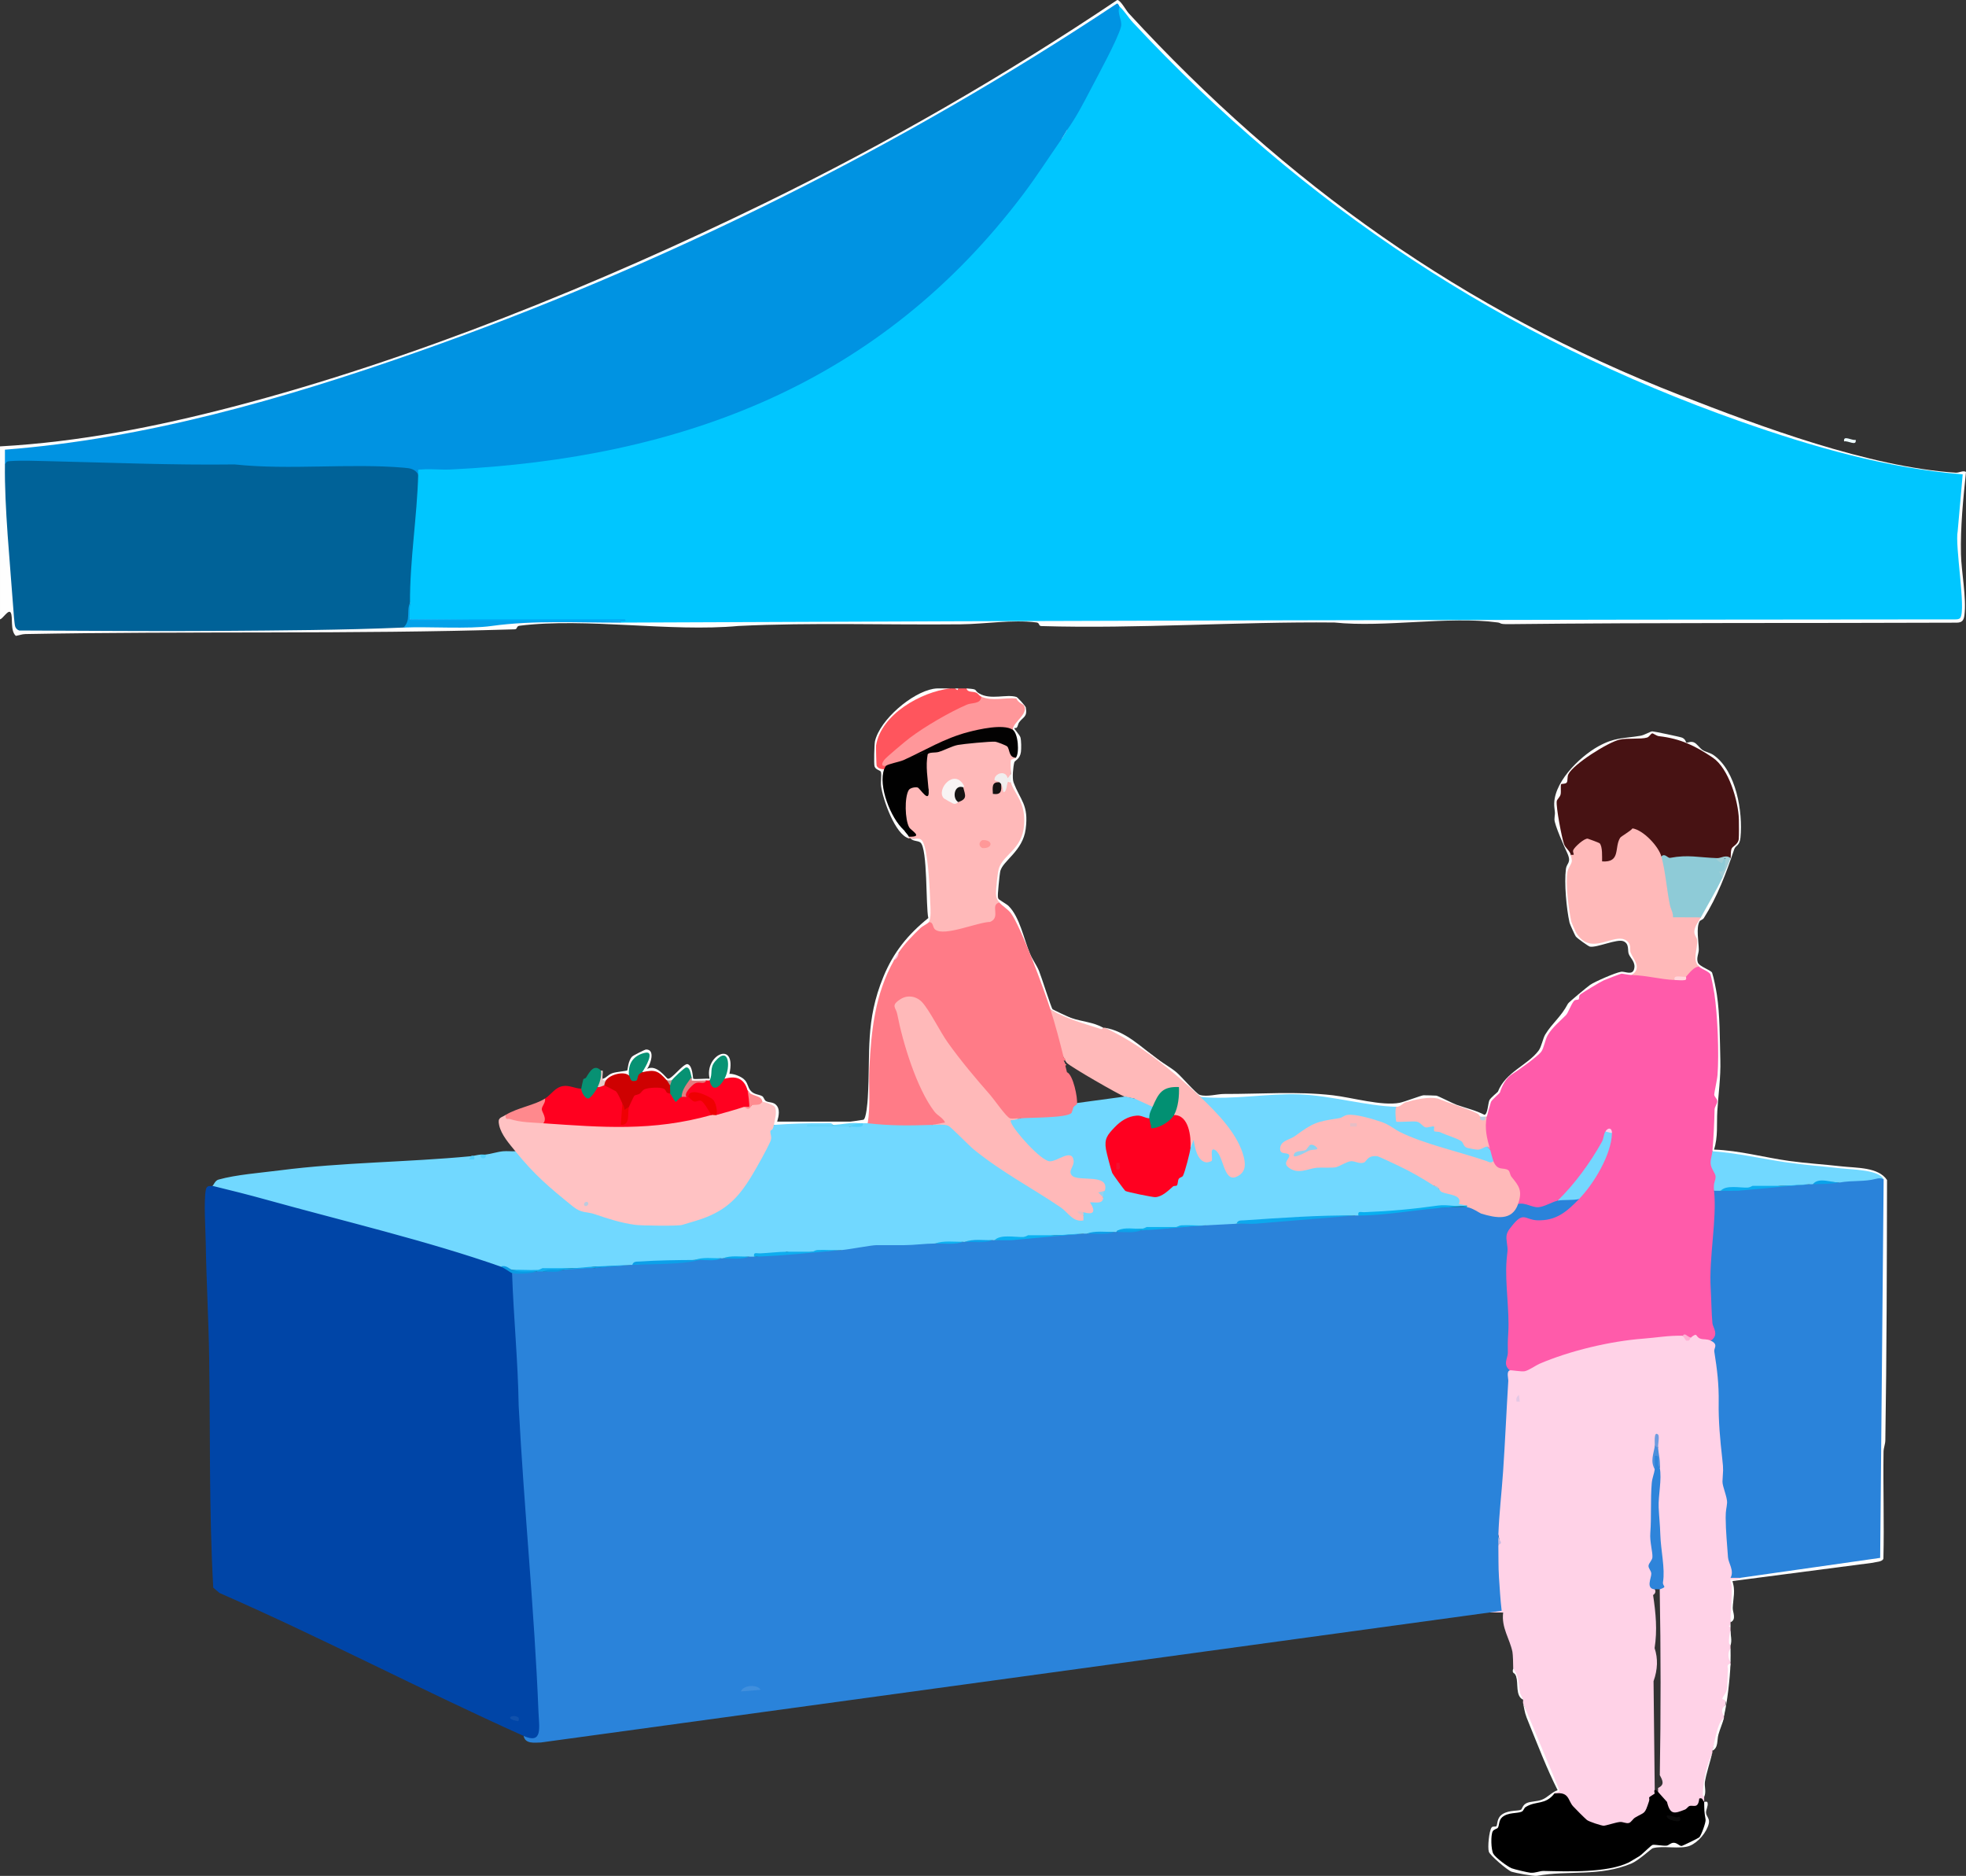
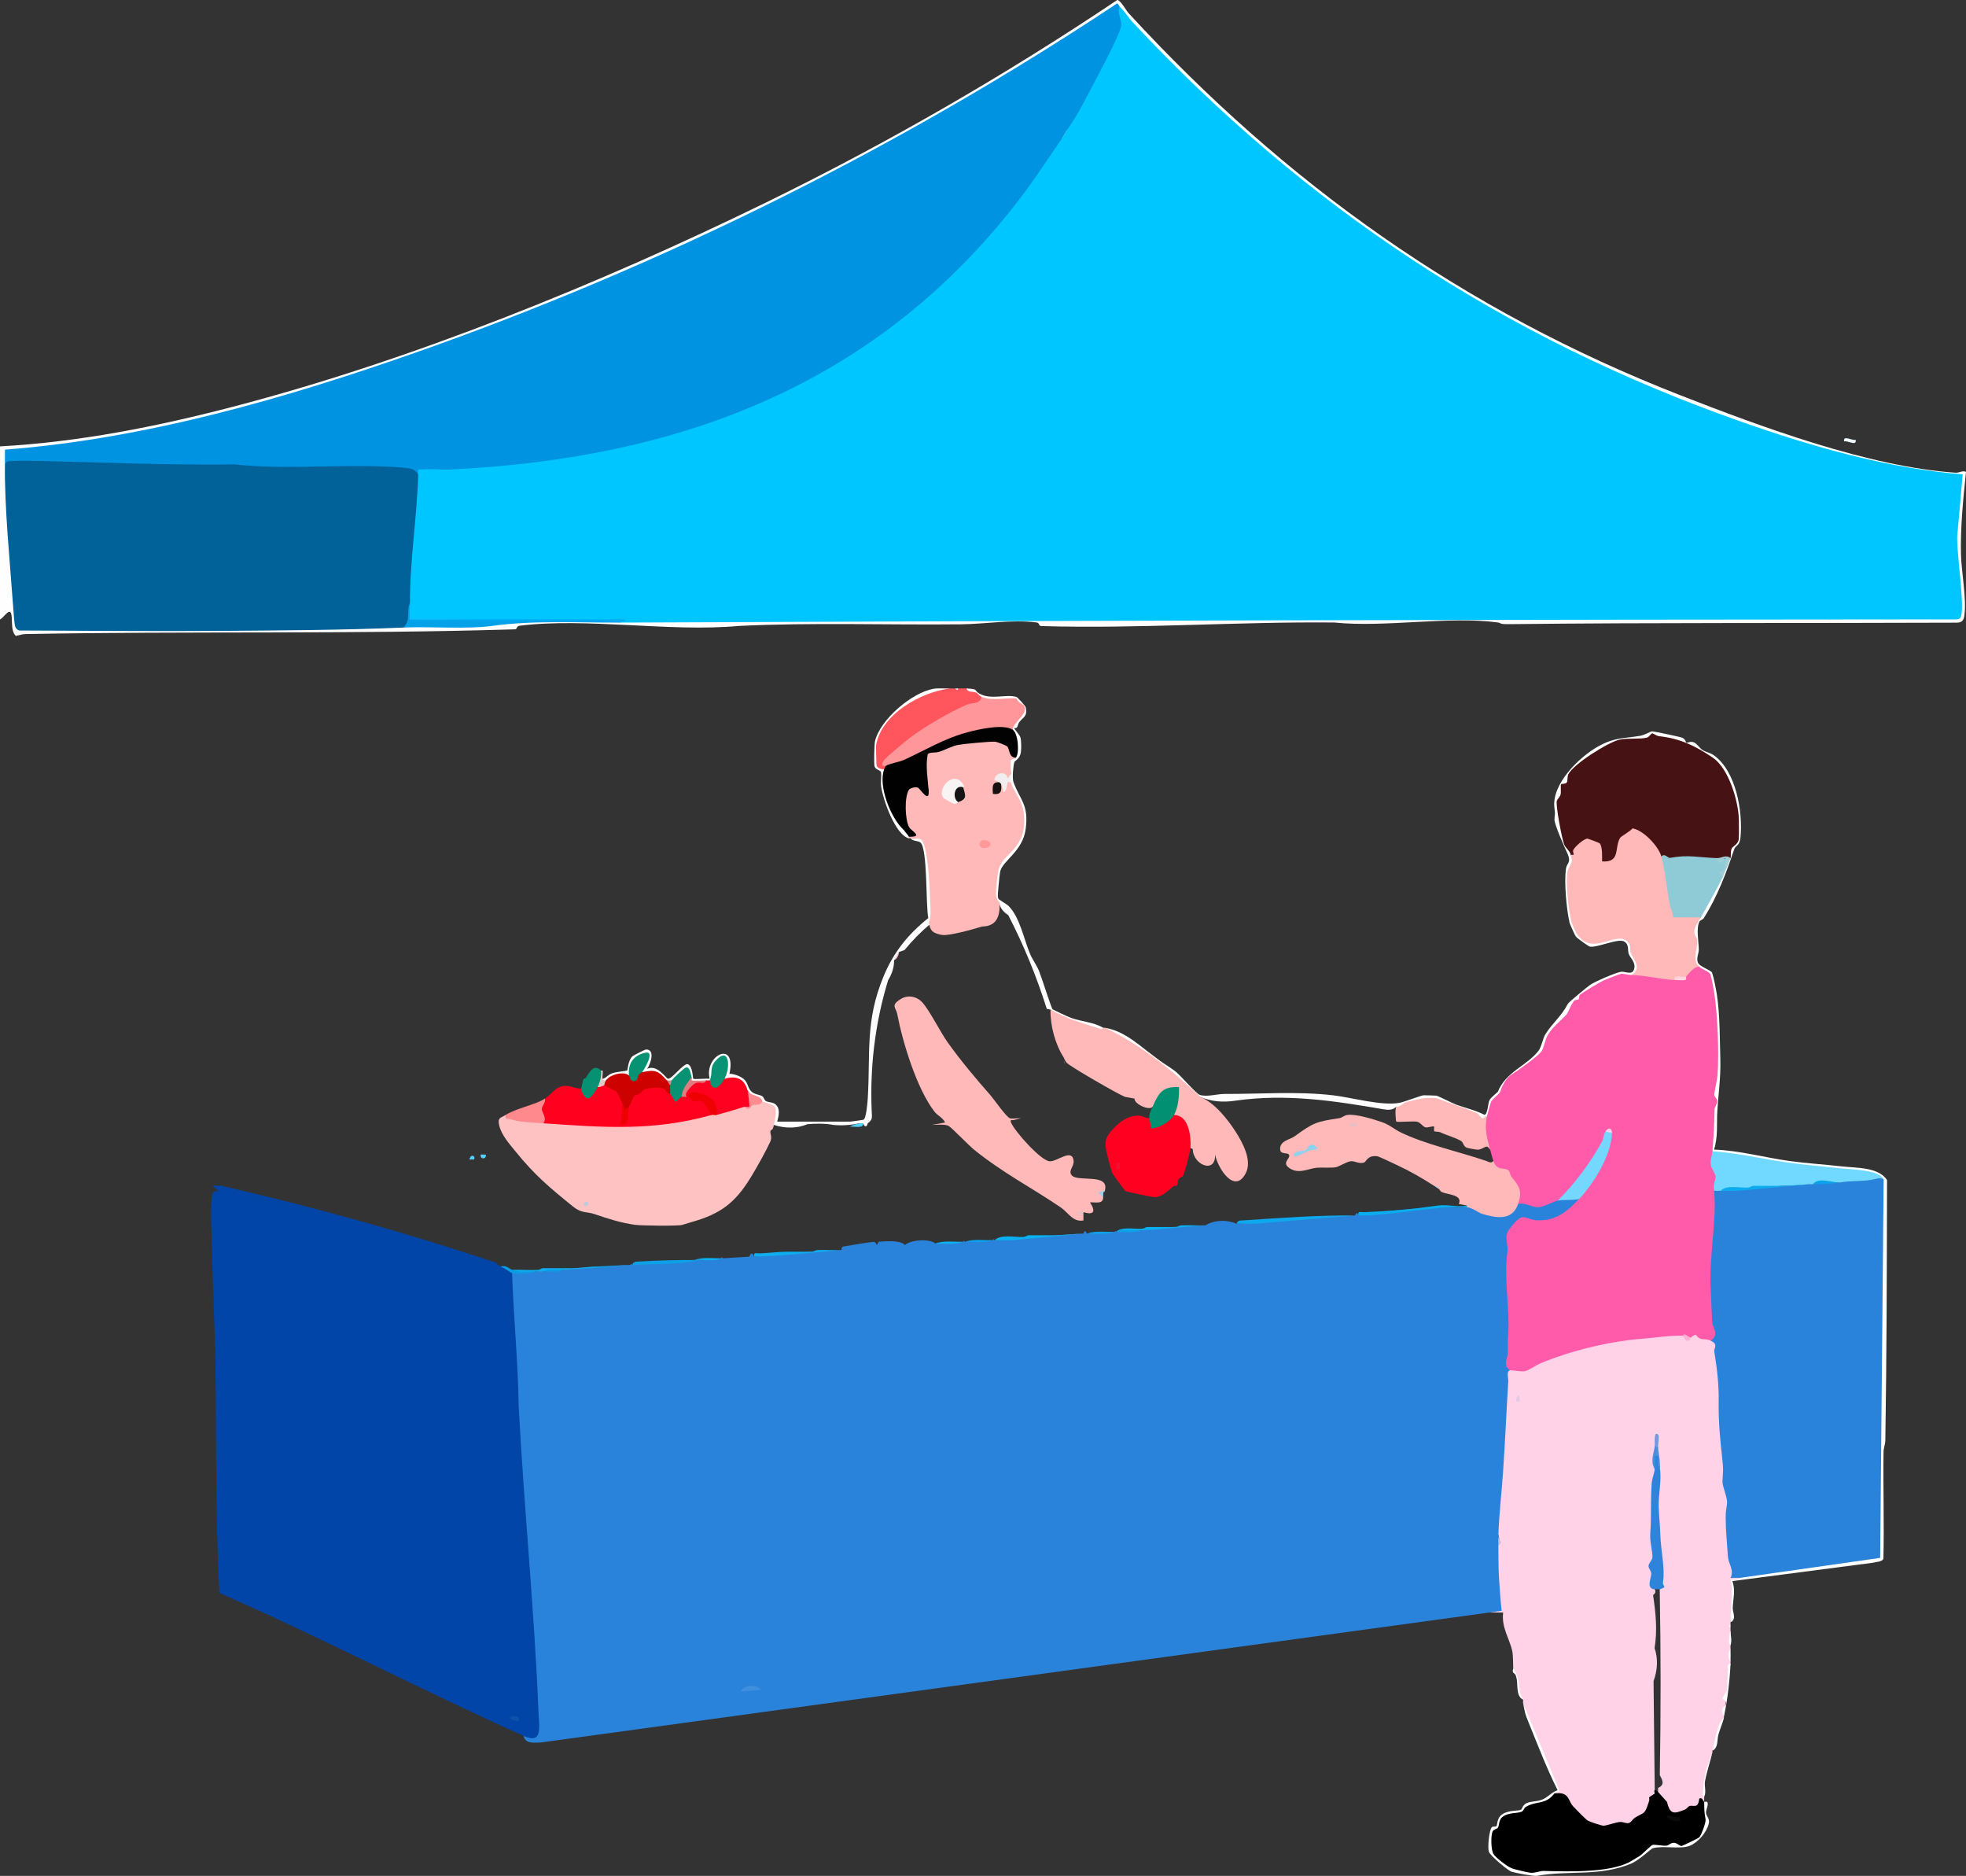
<svg xmlns="http://www.w3.org/2000/svg" id="_レイヤー_2" data-name="レイヤー 2" viewBox="0 0 2388.03 2278.07">
  <rect x="0" y="0" width="2388.03" height="2278.07" fill="#333333" stroke="none" />
  <defs>
    <style>
      .cls-1 {
        fill: #e5bfc5;
      }

      .cls-2 {
        fill: #0cacef;
      }

      .cls-3 {
        fill: #161212;
      }

      .cls-4 {
        fill: #ef0002;
      }

      .cls-5 {
        fill: #030202;
      }

      .cls-6 {
        fill: #e5c8e5;
      }

      .cls-7 {
        fill: #ff0120;
      }

      .cls-8 {
        fill: #010101;
      }

      .cls-9 {
        fill: #089374;
      }

      .cls-10 {
        fill: #b9cfe1;
      }

      .cls-11 {
        fill: #ff979a;
      }

      .cls-12 {
        fill: #e6bec5;
      }

      .cls-13 {
        fill: #079173;
      }

      .cls-14 {
        fill: #0aa2ea;
      }

      .cls-15 {
        fill: #0a9be4;
      }

      .cls-16 {
        fill: #029072;
      }

      .cls-17 {
        fill: #0da8ed;
      }

      .cls-18 {
        fill: #2e84da;
      }

      .cls-19 {
        fill: #0aaff0;
      }

      .cls-20 {
        fill: #56d0fb;
      }

      .cls-21 {
        fill: #f41030;
      }

      .cls-22 {
        fill: #0ea0e9;
      }

      .cls-23 {
        fill: #ff9898;
      }

      .cls-24 {
        fill: #73d7fe;
      }

      .cls-25 {
        fill: #471213;
      }

      .cls-26 {
        fill: #52cefb;
      }

      .cls-27 {
        fill: #aecbe1;
      }

      .cls-28 {
        fill: #ff555d;
      }

      .cls-29 {
        fill: #006298;
      }

      .cls-30 {
        fill: #0045a7;
      }

      .cls-31 {
        fill: #05a2ea;
      }

      .cls-32 {
        fill: #00a9f1;
      }

      .cls-33 {
        fill: #f0eeee;
      }

      .cls-34 {
        fill: #ffb1d4;
      }

      .cls-35 {
        fill: #ffd2e7;
      }

      .cls-36 {
        fill: #fad0ee;
      }

      .cls-37 {
        fill: #e37c7f;
      }

      .cls-38 {
        fill: #0eadef;
      }

      .cls-39 {
        fill: #ffb9b9;
      }

      .cls-40 {
        fill: #089274;
      }

      .cls-41 {
        fill: #2a83da;
      }

      .cls-42 {
        fill: #a1ced6;
      }

      .cls-43 {
        fill: #e6cac8;
      }

      .cls-44 {
        fill: #ff898d;
      }

      .cls-45 {
        fill: #408fdd;
      }

      .cls-46 {
        fill: #ff5baa;
      }

      .cls-47 {
        fill: #0b0b0b;
      }

      .cls-48 {
        fill: #0db0f1;
      }

      .cls-49 {
        fill: #f8f4f4;
      }

      .cls-50 {
        fill: #08aff0;
      }

      .cls-51 {
        fill: #ff7b87;
      }

      .cls-52 {
        fill: #ff001f;
      }

      .cls-53 {
        fill: #97d0ec;
      }

      .cls-54 {
        fill: #bccbde;
      }

      .cls-55 {
        fill: #ffc2c3;
      }

      .cls-56 {
        fill: #ce0101;
      }

      .cls-57 {
        fill: #1051ac;
      }

      .cls-58 {
        fill: #ecfbff;
      }

      .cls-59 {
        fill: #0093e2;
      }

      .cls-60 {
        fill: #bd938d;
      }

      .cls-61 {
        fill: #fefefe;
      }

      .cls-62 {
        fill: #0ab1f2;
      }

      .cls-63 {
        fill: #0cb0f1;
      }

      .cls-64 {
        fill: #0aa8ed;
      }

      .cls-65 {
        fill: #709cdf;
      }

      .cls-66 {
        fill: #079273;
      }

      .cls-67 {
        fill: #8ecbd7;
      }

      .cls-68 {
        fill: #52d0fb;
      }

      .cls-69 {
        fill: #0ca2eb;
      }

      .cls-70 {
        fill: #0ca0e9;
      }

      .cls-71 {
        fill: #161515;
      }

      .cls-72 {
        fill: #00c6ff;
      }

      .cls-73 {
        fill: #ffb9d4;
      }

      .cls-74 {
        fill: #ff0020;
      }

      .cls-75 {
        fill: #64d5fb;
      }

      .cls-76 {
        fill: #ef0003;
      }

      .cls-77 {
        fill: #11adef;
      }

      .cls-78 {
        fill: #4b8fdc;
      }

      .cls-79 {
        fill: #71d8ff;
      }

      .cls-80 {
        fill: #81d5f5;
      }

      .cls-81 {
        fill: #ff8c90;
      }

      .cls-82 {
        fill: #ffd5db;
      }

      .cls-83 {
        fill: #91d1ee;
      }

      .cls-84 {
        fill: #c5bde3;
      }
    </style>
  </defs>
  <g id="_レイヤー_1-2" data-name="レイヤー 1">
    <path class="cls-61" d="M0,542.08c95.83-5.27,190.14-23.95,282.88-48.12,217.33-56.65,444.91-149.08,646.48-247.52C1077.27,174.2,1220.51,91.65,1357.07,0c4.04.02,10.5,12.4,13.91,16.1,190.24,206.74,407.12,361.31,670.09,463.91,98.63,38.48,228.81,86.88,334.17,94.02,4.65.32,9.08-3.14,12.8-.93-3.45,33.17-6.88,66.65-6.11,100.05.5,21.69,6.89,53.32,4.17,74.01-.78,5.96-2.62,8.79-9,9-181.54.76-362.7-.21-544.18,1.8-12.74.14-8.74-1.38-13.77-2.06-59.31-7.99-136.96,6.41-198.24.07-117.79-1.19-238.46,7.8-355.98,4.32-3.74-.11-1.87-3.88-5.79-4.38-29.44-3.76-62.64,1.93-92.05,2.24-89.97.95-180.78-2.37-270,2-82.93,7.65-185.6-10.43-266.22-.24-3.85.49-2.09,4.23-5.73,4.32-197.67,6.17-396.07,2.04-594.22,5.75-4.07.08-7.76,1.51-11.69,2.24-7.15-6.54-3.18-22.67-6.19-28.18-2.67-4.87-9.9,7.89-13.03,8.03v-210Z" />
    <path class="cls-35" d="M2078,1628.08c8.22-4.76,11.26,5.14,8.18,12.22,6.34,52.51,8.82,107.51,10.05,159.75l5.56,23.36c-3.72,29.01-.64,59.66,5.73,87.98,3.66.29,5.82,1.85,6.48,4.68-1.35,2.53-4.51,3.54-9.5,3.01.91,16.98.07,33.98-2.5,50.99,0,.67,0,1.33,0,2-.99,1.71-.99,3.05,0,4-.03,1.33.03,2.67,0,4v18c.06,1.33-.03,2.67,0,4-1.64,5.17-1.64,10.83,0,16-.02.67.02,1.33,0,2-2.85,21.35-5.52,42.68-8,64-.15.63.15,1.37,0,2-5.63,12.92-10.3,26.25-14,40-.15.63.15,1.37,0,2-6,17.45-11.71,35.42-10,54,.01,2-.05,4,0,6l-3.33,1.13c-.82,7.19-7,8.57-13.19,7.63-11.72,10.92-29.36,12.64-32.11-6.82-6.39-4.61-8.85-9.25-7.37-13.94l.05-4.82c8.16-3.79,5.63-8.93,2.05-15.5,1.32-75.03,1.28-150.25-.1-225.67,1.12-19.9.14-39.93-2.93-60.11-2.94-28.15-1.93-55.99.01-84.03.12-1.76,1.36-2.99,2.92-3.85l-1.52-13.42c-4.77-.35-4.01-8.28-.48-10.58-1.75-3.02-3.09-3.69-4-2,3.81,4.82,1.78,10.52-1.4,14.45l1.4,13.55,3.18,3.01c-5.98,33.84-5.73,70.39-2.1,104.45-4.77,6.47-5.22,12.84-1.36,19.11-2.48,7.24-2.38,13.72.28,19.43,1.46,2.59.78,4.91-2.04,6.96,3.27,21.97,5.27,42.46,1.83,64.4,4.21,12.59,3.79,25.97-1.28,40.16.58,45.27,1.08,90.77,1.49,136.48-1.65,19.25-21.2,42.43-42.24,38.52-30.28,12.84-53.77-7.84-68.02-33.11-5.55-.87-9.46-2.68-11.74-5.41,2.09-1.67,3.7-3.2,4.85-4.59-15.9-34.5-30.19-69.63-42.85-105.41-.24-1.22.25-2.79,0-4l-4.51-7.25c-.52-10.92-3.01-21.17-7.49-30.75.14-.55-.03-1.31,0-2,.1-2.21-.31-15.17-.9-18.09-3.22-15.88-13.65-29.36-11.25-47.76l-15.85-.15c.34-3.94,3.61-5.75,9.82-5.43-2.72-22.99-3.9-46.28-3.74-69.45l3.92-7.12c1.38-3.17,1.38-7.17,0-12l-2.43-5.7c3.19-60.16,6.69-120.65,10.5-181.48-2.18-10.49-.2-14.77,5.93-12.82,1.85-3.98,7.62-4.91,17.29-2.82,38.83-21.36,82.93-31.04,126.87-37.85,10.02-1.55,52.77-7.09,59.81-5.37,2.45.6,4.4,2.14,6.03,4.03,3.4,2.23,6.74,2.9,10,2-2.26-9.05,7.3-8.02,12.73-2.2,6.94-.38,10.7,1.69,11.27,6.2Z" />
    <path class="cls-39" d="M1128,960.08c-3.13-8.21-5.45-40.54-2.09-47.45.86-1.77,33.63-11.15,37.44-12.01,23.81-5.38,64.26-11.06,70.65,19.47-4.06,4.76-6.06,11.43-6,20-1.8,8.04-3.85,10.22-9.68,3.09-5.98-.62-5.59,1.61-4.32,6.91-6.93,7.47-5.76,17.28,2,2,8.22-7.6,12.22-8.27,12-2,17.5,24.08,26.22,57.07,4.72,82.09-19.28,15.95-26.26,41.12-18.72,63.91,1.34,19.24-5.63,28.91-20.92,29.01-9.88,3.04-41.07,12.01-49.67,10.16-10.9-2.35-13.15-4.54-15.41-15.17-2.09-.61-1.87-2.29.65-5.05-.21-27.66-2.1-55.18-5.67-82.57-.68-9.03-6.34-13.83-16.99-14.38-.63-.15-1.37.16-2,0-1.55-.58-1.52-1.24,0-2l2.33-3.82c-18.95-14.7-11.99-85.75,18.38-50.19l3.28-1.99Z" />
    <path class="cls-39" d="M1340,1248.08c.63.21,1.48-.24,2,0,43.95,17.83,82.52,50.88,116,84,17.05,6.84,32.88,26.69,42.85,42.19,8.58,13.34,20.35,34.96,12.34,50.42-13.62,26.31-34.14-6.2-37.29-22.75,1.14,24.1-26.95,12.86-27.11-6.56l-2.79-1.3-3.85-3.65c-.26-11.45-1.14-28.91-14.46-32.28l-1.69-4.07c-1.88-4.73-1.44-10.7,1.32-17.89,5.94-24.74-19.92-6.72-22.49,6.87l-4.82,1.02c-4.16,5.11-22.49-3.53-22-10l-11.53-2.08c-8.31-3.19-64.93-35.78-70.46-41.09-1.41-1.35-3.24-4.79-4.01-6.83-10.43-16.24-16.37-38.7-16-58,20.47,9.72,42.26,17.08,64,22Z" />
    <path class="cls-28" d="M1160,836.08c1.72.98,3.06.98,4,0,3.28-.12,6.72-.17,10,0,7.85,1.58,13.85,4.92,18,10,8.14,8.98-7.56,11.9-15.07,12.95-25.32,10.44-48.21,25.73-70.61,41.14-6.08,4.18-27.98,22.04-31.37,27.11-.26.38.36,1.53,1.06,2.8,3,.82.59,3.61-2,4,.37,6.27-8.5-.06-10.31-3.52-1.62-3.09-.78-26.62.52-31.15,9.73-33.91,54.8-63.77,89.8-63.33,1.95-.22,4.03.14,6,0Z" />
    <path class="cls-61" d="M1342,1248.08c24.74,4.12,43.05,22.4,62.17,36.83,7.7,5.81,17.53,11.13,24.79,17.21,5.84,4.9,24.16,26.27,28.45,27.55,8.99,2.67,21.07-1.21,29.59-1.19,43.85.14,88.15-3.43,131.99,1.61,22.93,2.63,59.7,13.29,81.13,9.11,6.01-1.17,25.89-8.87,28.94-9.11.9-.07,14.92.3,15.71.45,2.43.45,19.74,9.41,24.63,11.14,11.23,3.99,22.96,6.62,33.66,12.11,4-.41,4.38-14.03,6.03-17.6,1.51-3.27,10.08-9.8,10.35-10.49,9.57-24.07,35.84-31.9,49.4-49.77,3.59-4.72,5.23-14.98,8.14-19.69,8.98-14.53,18.65-20.61,27.66-37.55.87-1.64,23.83-20.63,26.81-22.67,5.77-3.95,31.28-15.09,37.72-15.93,4.52-.59,13.12,4.37,15.48-2.51,2.95-8.57-4.21-13.82-6.23-18.95-1.79-4.55,1.06-12.41-6.54-15.63s-32.54,8.19-40.68,6.57c-1.68-.33-15.67-10.16-17.25-12.48-1.13-1.67-7.09-14.88-7.46-16.54-3.82-17.01-6.64-48.18-4.43-65.39.94-7.31,7.2-7.24,1.44-19.63-3.12-6.69-15.54-34.29-15.35-40.52.26-8.29,1.19-4.11-.06-14.01-3.64-28.82,30.23-61.85,53.24-74.59,20.1-11.13,29.94-9.36,51.13-12.87,5.17-.86,12.19-5.33,14.52-5.39,1.86-.05,34.06,6.69,36.25,7.67,4.37,1.96,4.35,5.51,5.12,5.96,1.26.74,4.73-1.98,9.02-.31,4.01,1.57,6.98,7,10.77,9.42,3.99,2.54,9.04,3.03,13.66,6.34,27.07,19.41,35.41,68.74,32.29,99.95-1.06,10.59-5.82,8.79-7.67,14.33-9.69,28.87-20.27,57.12-36.77,83.32-1.33,2.11-4.37,2.67-5.08,3.82-4.65,7.58-1.18,25.14-1.1,34.38.04,4.95-3.13,10.14-1.19,15.71,1.8,5.17,16.31,9.4,17.39,12.62,2.06,6.14,4.7,19.68,5.75,26.42,3.74,24.1,3.55,54.85,4.22,79.57.57,21.09-2.39,41.22-3.66,61.74-.98,15.88,1.02,31.66-4.03,46.96,30.93,1.05,60.88,9.56,91.25,13.78,21.33,2.96,42.39,4.17,63.47,6.56,18.72,2.12,44.87.73,55.45,16.61-.26,105.54-.35,210.76-2.08,316.15-.08,4.73-2.09,9.11-2.16,13.84-.65,43.26.87,86.57-.17,129.83-1.38,4.04-9.22,3.86-13.01,4.99l-170.74,22.28c4.57,10.26,1.06,22,.74,32.64-.15,5.08,5,14-2.74,17.34.19-13.67,1.85-28.71,1.52-42.98-.07-3.06-1.79-5.89-1.52-9.01,4.1-.15,8.98,1.33,12-2.01l.8-4.15,165.02-23.94,4.16-453.46,4.02-2.44c-7.27-3.58-17.25-5.62-25.44-6.74-56.82-5.51-116.65-11.6-173.72-22.5-3.34-.64-6.19-2.74-8.84-4.75l-3.55-5.74,2.19-45.3c3.57-6.25,3.44-12.41-.41-18.47,8.83-46.52,5.17-97.26-4.2-143.49-7.18-3.12-10.53-6.79-10.03-11-8.18.78-8.59-5.86-8.56-12.91l2.05-19.25c-6.24-9.86-3.35-24.5,8.51-27.84l-.91-6.68,21.16-38.61,5.75-2.71c-1.37-3.88-.26-7.32,3.34-10.31.76-7.24,2.98-11.81,6.66-13.69-6.16-6.06-4.2-13.64,5.89-22.71,2.85-28.43-4.61-77.33-28.59-95.23-22.44-16.75-45.23-22.95-71.68-28.97-10.45,5.53-22.74,7.68-36.88,6.46-25.01,9.25-58.77,25.6-66.3,52.51-4.22.56-5.88,4.38-4.97,11.48-8.29,11.64-1.6,41.12,2.98,54.42,4.34,6.84,6.19,12.86,5.55,18.05,9.22.89,4.47,12.75.67,18.85-1.26,6.13-1.48,10.32-1.5,16.61-.16,42.17,6.45,84.23,58.53,62.43,5.02-.42,9.39.81,13.36,3.92,1.19.93,10.47,24.02,11.43,27.27,2.76,9.42,2.94,15.83-8.48,16.93-1.64,3.95-5.72,4.7-12.23,2.26-4.92.91-15.36,5.65-20.48,8.01-9.04,4.16-25.2,12.69-28.86,21.44-6.68,3.09-11.79,9.63-15.31,19.6-15.91,12.59-23.78,26.23-30.25,44.72-12.97,11.44-26.59,22.08-40.85,31.92-5.12,10.64-11.61,19.94-19.48,27.89-.81,8.75-3.66,14.14-8.53,16.16-.57,1.75-1.24,1.72-2,0-.01,3.32-5.34,3.09-6,0-5.52-.16-11.58-2.06-18.17-5.7-26.93-11.41-53.19-20.43-80-2.87l-3.83-3.43c-4.55,4.09-9.8,4-15.57,2.97-60.25-10.4-118.12-19.12-179.33-10.52-15.71,2.52-30.07,1.03-43.1-4.45-33.48-31.83-73.84-64.65-116-84Z" />
    <path class="cls-61" d="M1128,1120.08l1.17,2.59c-10.7,9.02-20.85,19.35-30.45,31l-6.72,2.41c-1.38,3.66-3.03,7.33-6,10,.14,8.06-2.27,16.16-7.24,24.28-16.18,53.04-22.73,108.04-19.66,164.99.22,3.83-1.91,6.63-5.1,8.72-1.26,5.29-3.49,4.76-6,0-1.39,2.71-2.96,2.91-4,0-10.86,2.35-21.53,3.02-32,2-9.42-1.85-21.24-1.78-31.35-.85-12.5,5.39-27.64,5.17-40.65.85l-3.29-3.86c4.65-11.9,1.72-18.52-8.8-19.86l-1.91-4.28c-9.45-1.55-15.45-6.22-18-14l-4.61-1.32c-2.92-9.28-10.91-11.9-19.83-9.48l-3.55-3.2c-1.42-.93-2.82-2.29-2.55-3.83,6.59-38.64-8.77-16.21-10.37,3.6l-5.08,2.24c-1.13,3.83-2.87,3.83-4,0-2.96,1.2-19.45,3.39-20.04,2.52l2.04-6.52c-3,.71-5.2-1.69-6.58-7.2-5.93,7.16-11.73,10.9-17.42,11.2-1.07,3.13-3.07,3.13-6,0-4.14.76-8.6-1.45-13.39-6.63-7.2.32-12.74-.8-16.61-3.37l-2.09-4.09c19.59-28.36-12.46-12.16-10.1,5.07l-3.81,3.02c-4.11,1.6-9.08,2.39-14.91,2.38-4.67,2.89-9.03,4.1-13.09,3.62-2.99,5.55-6.56,3.8-4-2,5.13-1.3,5.9-4.8,12.05-6.91,4.47-1.53,17.15-2.61,17.8-3.25s.93-11.92,6.06-16.93c1.35-1.32,15.41-8.46,16.78-8.49,11.75-.31,5.33,18.31,1.31,23.56,11.98-6.19,23.13,11.54,25.21,11.95,4.48.9,17.54-17.21,23.57-17.85,6.77,1.35,6.59,17.14,7.3,17.83,1.07,1.05,16.4-.55,19.91.07-7.09-28.83,33.18-47.99,24-6,5.1-.32,13.08,2.84,17.02,5.99,5.76,4.6,4.76,10.35,9.12,14.89s9.71,3.92,13.73,6.27c1.87,1.09,2.39,4.51,4.25,5.75,3.12,2.08,8.15,1.09,11.84,4.16,6.24,5.2,3.91,14.34,2.05,20.95h89c.79,0,14.97-2.03,15.73-2.27,3.43-1.06,5.04-21.24,5.35-26.65,3.22-55.43-3.22-93.13,18.96-147.04,12.19-29.63,29.61-51.18,54.53-71.25-3.16-14.2-.68-84.59-9.6-91.75-3.03-2.43-9.21-1.33-11.97-5.04,8.88,2.07,13.21-3.94,17.1,9.9,4.64,16.51,6.19,51.07,6.88,69.12.23,5.96,1.26,18.53-1.98,22.98Z" />
    <path class="cls-61" d="M1850,2068.08l43.86,105.16c1.49,4.51-3.31,1.55-5.86,4.84,3.69,5.02-2.74,9.25-7.33,11.46-13.25,1.84-23.73,6.66-31.44,14.46-16.07-.37-24.9,5.52-26.51,17.66-10.67,2.87-8.37,23.29-3.55,29.77,10.85,14.6,38.46,22.16,55.73,16.65l51.39-.04c31.7-.07,57.61-9.38,79.8-31.3,9.74,1.45,18.67.5,26.79-2.87,21.08,9.15,39.75-12.2,33.47-33.77-1.46-6.57-.25-10.58,3.65-12.02.52.41,3.64-1.18,4.14,1.16.86,4-2.03,8.54-1.89,11.95.18,4.72,4.83,7.03,3.35,13.31-2.51,10.65-12.95,22.98-23.14,27.01-11.58,4.58-33.03-.58-45.03,2.98-1.53.45-17.22,14.89-25.59,18.42-38.9,16.4-76.44,8-114.93,15.08-3.82.7-26.56-3.57-30.83-4.99-4.75-1.57-26.34-19.89-27.66-24.33-1.6-5.38.25-25.08,3.39-29.42,1.37-1.89,4.87-.56,5.76-1.5,1.76-1.85-.1-10.28,8.04-15.06s18.7-3.18,21.97-5.05c1.18-.68,1.93-5.91,6.92-8.07s11.85-1.64,18.08-3.91c7.44-2.71,12.05-9.35,19.42-11.63-13.19-26.26-23.74-53.93-34.54-80.41-5.29-12.98-4.78-11.95-7.46-25.54Z" />
    <path class="cls-61" d="M1174,836.08c15.24.78,8.4,1.98,15.42,6.08,14.16,8.27,33.13.36,45.31,4.25,1.16.37,10.9,10.78,11.26,12.72,2.16,11.67-3.19,11.34-8.03,17.97-1.35,1.85-1.44,4.37-2.75,6.29-.76,1.11-3.09.59-3.18.73-.58.9,6.72,8.44,7.49,11.44,1.05,4.11,1.12,13.3.57,17.6-1.11,8.66-7.44,10.48-7.98,12.39-1.45,5.16-2.82,19.61-1.01,24.45,8.29,22.22,18.71,27.13,14.74,56.9-3.56,26.77-27.57,38.1-30.89,51.11-.75,2.93-3.44,30.9-3.01,32.63.38,1.55,10.62,7.08,13.04,9.45,13.67,13.44,18.66,40.32,26.06,57.94,3.07,7.32,8.16,14.09,11.02,20.98s14.75,44.77,16.46,46.55c.86.89,19.72,9.6,22.42,10.56,12.77,4.57,27.15,5,39.05,11.95-.14-.05-1.35,1.96-2.62,1.56-21.14-6.69-42.16-12.53-61.38-23.56l-4.51-.93c-12.35-39.38-27.92-77.28-46.72-113.7-7.03-4.84-10.62-9.96-10.77-15.37-3.01-3.69-4.07-6.02-4.22-10.97-.15-5.04,1.95-24.38,3.16-29.09,5.4-21.03,34.73-24.29,30.81-66.7-1.72-18.55-13.67-29.29-15.75-39.24-4.99.07-4.99-3.27,0-10-.15-4.04-.89-13.91-.11-16.75.5-1.82,4.4-1.21,6.11-3.25-2.1-3.77-2.63-8.75-1.58-14.95-1.55-6.78-2.36-13.13-2.42-19.05l-3.02-4.12c23.94-25.41,12.2-32.37-17.77-29.03-9.79,1.18-15.53-1.11-17.22-6.85-2.44-1.03-4.01-3.91-6.07-4.87-4.24-1.97-10.42.13-11.93-5.13Z" />
    <path class="cls-61" d="M1154,836.08c-35.09,4.04-83.8,31.4-89.87,69.13-.22,1.39.25,23.73.77,24.85,1.45,3.11,5.81,4.37,9.09,4.02-2.93,26.68,7.07,52.83,24,74,5.05-2.15,10.47,3.99,6,8v2c-16.59-4.14-31.63-47.48-33.74-63.25-.75-5.61.85-12.94-.22-17.34-.57-2.36-6.33-2.27-7.76-6.86-.92-2.97-.3-27.09.57-30.69,6.34-26.21,44.69-58.68,70.61-63.39,6.76-1.23,13.75-.14,20.54-.46Z" />
    <path class="cls-43" d="M732,1310.08c.61,2.27,2.04,2.19,4,2,3.5,3.9,3.14,4.96-2,6,1.64,6.05-6.14,8.11-8,2-3.82-4.07-.69-17.3,4-20h2c.67,2.75-.71,7.36,0,10Z" />
    <path class="cls-61" d="M2080,2126.08c2.32-9.53,4.41-22.07,7.92-31.07,1.34-3.44,3.27-6.52,6.08-8.93-1.58,6.6-4.73,13.34-6.68,20.32s.11,15.86-7.32,19.68Z" />
    <path class="cls-61" d="M1850,2064.08c-9.53-4.66-5.52-19.62-8.46-28.53-1.81-5.47-5.36-2.1-3.54-9.47,7.76,10.03,6.36,19.72,8.57,30.44.45,2.16,2.76,4.29,3.43,7.56Z" />
    <path class="cls-61" d="M2070,2182.08c0-.22-1.69-1.23-1.64-2.94.54-18.22,4.34-34.18,11.64-51.06-2.61,11.13-7.45,25.43-9.12,35.9-.79,4.94,1.94,12.17-.88,18.1Z" />
    <path class="cls-58" d="M2254.01,534.09c1.47,8.34-9.65.56-14.02,1.97-1.47-8.34,9.65-.56,14.02-1.97Z" />
    <path class="cls-61" d="M2094,2084.08c-5.94-9.69,1.74-12.3,2-13.26,1.98-7.48-4.06-7.08-4-7.65.25-2.33,4.71-7.44,5.3-10.45,1.04-5.31,1.03-18.26,1.56-24.76.25-3.04-2.36-6.27,3.14-7.87-.65,18.38-3.98,47.34-8,64Z" />
    <path class="cls-61" d="M2102,2018.08c-3.33-3.07-3.36-12.85,0-16,.13,5.29.16,10.71,0,16Z" />
    <path class="cls-61" d="M2102,1998.08c-.01-.28-1.75-1.38-1.85-3.16-.19-3.47.38-11.44,1.85-14.84-.13,5.45,2.14,11.76,0,18Z" />
    <path class="cls-61" d="M2102,1976.08l-1.99-1.02,1.99-2.98c-.02,1.33.03,2.67,0,4Z" />
    <path class="cls-61" d="M1164,836.08l-1.02,1.99-2.98-1.99c1.32-.09,2.67.05,4,0Z" />
    <path class="cls-41" d="M1918,1456.08c1.24,9.19-15.64,20.5-23.91,24.35-15.83,7.36-28.83,6.26-44.95,1.94-14.72,9.26-17.23,20.23-13.98,36.52l-1.65,27.82c3.26,39.26,2.87,79.56.5,117.37-4.53,1.23-1.77,10.07-1.94,12.87-2.22,36.04-3.88,74.2-6.3,109.89-1.78,26.23-4.85,51.21-5.76,77.24,1.28,4.76,1.28,8.76,0,12,.23,12.89-.13,26.38.76,39.77s1.68,26.67,3.25,40.24l-14.01,1.99-1153.02,157.97c-7.95.14-18.98,2.05-20.98-7.97,3.28-1.96,7.56-2.57,12.84-1.81,2.82-35.97,1.67-74.72-3.45-116.24-10.3-142.45-20.38-285.28-26.7-426.81-.13-2.81.4-5.66.96-8.55s1.41-5.76,2.35-8.6l.91-1.72c9.63,2.04,19.44,1.05,29.09-.28,3-1.52,5.63-2.58,8,0l24-2c12.28-1.7,25.68-3.44,38-2,14.12-2.1,28.79-3.44,44-4,.37-1.79,1.05-1.72,2,0l4.92-2.06c26.12-.41,51.82-1.72,77.08-3.94,8.44-.74,17.11-1.41,26-2,.37-1.78,1.05-1.71,2,0l32-2c2.29-5.08,3.73-5.08,6,0,35.06-4,70.4-6.67,106-8,.04-1.8.63-3.95,2.23-4.25,4.87-.93,35.93-6.21,37.74-5.58,1.57.54,2.42,2.25,3.04,3.83l2.25-4c7.8-1,28.01-2.04,31.75,4,6.8-6.42,29.77-8.25,37-2l34-2c.37-1.78,1.05-1.71,2,0l34-2c.37-1.79,1.05-1.71,2,0,35.93-3.2,71.93-5.87,108-8,1.13-3.84,2.87-3.83,4,0l34-2c.37-1.79,1.05-1.71,2,0,9.89-.75,19.89-1.42,30-2,25.81-3.3,51.81-5.3,78-6,11.26-6.66,26.04-7.21,38-2,47.66-4.96,95.66-8.29,144-10,1.13-3.82,2.87-3.82,4,0,1.02-1.11,2.06-2,3.18-2.12,42.44-4.45,86.48-8.33,128.82-7.88l3.74-3.34c15.24,7.61,43.45,21.37,53.59.33l4.66-.99c.92-2.13,2.29-3.6,4.1-4.39,15.58,4.93,24.92,5.61,39.05-2.33l4.85,2.72c6.64-4.66,20.82-8.59,26-2Z" />
-     <path class="cls-30" d="M258,1440.08l10.09-.28c112.83,25.76,223.96,56.82,333.37,93.18l6.54,5.1c5.09.38,12.54,3.41,14,8,1.83,53.72,7.2,107.35,8.02,160.98,6.41,123.91,19.13,248.09,24.06,371.94.73,18.46,5.51,39.67-18.08,29.08-123.93-55.62-244.83-119.08-369.39-173.61l-7.57-6.43c-5.23-92.83-3.54-186.03-4.95-279.05-.7-46.23-3.44-93.56-4.18-139.82-.25-16.01-2.53-50.41.08-64.11,1.34-7.05,6.46-3.87,8.02-4.99Z" />
-     <path class="cls-79" d="M1696,1344.08c3.19,2.59,4.31,7.21,3.39,13.87,13.63-2.23,24.68.19,33.13,7.26,7.97-2.67,12.49-.95,13.56,5.14,11.2,3.25,22.94,6.97,32.72,13.58,4.23,10.92,17.99,8.81,26.79,4.62l4.42,7.53c6.12-.6,8.8,10.44,4,14,2.34,4.97-1.07,6.15-6.05,5.11-45.77-11.31-88.92-27.41-129.44-48.29-7.29-3.2-19.5-6.5-27.39-7.78-16.26-2.62-47.03,6.08-61.98,14.14-3.34,1.8-34.8,20.25-30.23,22.89,12.3.95,13.37,7.48,7.13,16.77.48,8.33,28.26,3.27,32.76,1.22l22.21-.44c10.95-6.71,22.13-8.52,33.51-5.42,5.76-6.3,10.1-9.02,19.04-8.11,10.47,1.06,62.46,30.25,65.84,35.09,1.04,1.49,1.86,3.13,2.61,4.82,2.38.66,4.49,2.01,6,4,9.92.38,27.19,2.92,29.24,14.97,3.24.12,4.56,1.48,4.76,5.03-43.65,2.68-86.48,6.2-128.48,10.58l-3.52,1.42c-1.33,0-2.67.02-4,0-48.81,1.62-96.81,4.95-144,10-12.61.8-25.53,1.22-38,2l-35,2c-12.74,1.97-24.74,1.97-36,0l.12,1.91c-11.72.53-23.42,1.23-35.12,2.09.4.92-.27,1.59-2,2-.67,0-1.33,0-2,0l-34,2c-1.33,0-2.67-.02-4,0-11.76,1.21-23.42,1.88-35,2-10.04,1.29-20.55,2.01-30.68,2.01-.44,0-.88-.88-1.32-2.01l.22,2.12c-13.81.78-27.55,2.07-41.22,3.88-.67.02-1.33-.01-2,0l-34,2c-.67,0-1.33,0-2,0l-34,2c-12.2.1-26.41,2-37,2h-34c-6.96,0-32.49,5.11-43,6l-35,2c-11.73,2.25-22.4,2.25-32,0l-1.2,1.99c-15.64.03-28.24,1.37-37.8,4.01-2,.05-4-.02-6,0l-32,2c-.67,0-1.33,0-2,0l-32,2c-26.06,1.11-51.39,3.11-76,6-.67.03-1.33-.03-2,0-14.66,1.45-29.32,2.12-44,2-8.24,1.89-18.24,2.35-27,2-11.36.6-22.92,1.23-34.67,1.9l-1.33-1.9c.27,1.09.43,1.97.2,2.09-1.32.69-4.35.88-6.04.95-10.37.44-20.88.36-31.17-1.04-4.28-.98-8.95-2.32-14-4-88.41-31.09-192.57-55.62-283.98-81.02-21.86-6.07-43.99-11.62-66.02-16.98,1.91-1.37,3.13-6.39,7.41-7.6,21.17-6,52.3-8.34,74.68-11.24,75.87-9.82,154.67-9.78,231.91-17.16q2.45,3,0,0c2.91-.28,7.53-1.55,12-2,1.92,1.51,3.9.91,6,0,5.96-.64,14.49-3.42,21.02-3.98,4.97-.42,10.02.19,14.98-.02l6.76,1.93c18.17,21.55,38.71,41.34,61.19,58.39,14,10.62,39.64,16.72,57.24,20.85,45.13,10.59,104.34,8.73,138.66-26.64,13.23-13.63,37.93-53.14,42.88-71.49-2.3-7.26.07-13.27,7.27-15.04,20.4-1.47,40.52-2.25,61.03-2.03,3.38.04,8.9-1.28,10.97,2.03l-2.76,1.08c7.99-1.06,15.58-.75,22.76.92,6.47-.42,11.8-1.75,16-4,1.92-.05,4.15-.21,6,0l7.75-3.2c20.84,2.03,41.76,2.09,62.67,1.44l7.58,3.77,15.39-1.49c1.73-3.24,3.96-2.24,6.84-.76,40.55,38,86.14,71.11,136.77,99.32,8.99,11.33,17.32,15.64,25,12.94-3.11-1.93-3.75-3.17,0-4,1.47-2.85,4.13-3.8,8-2.87-6.46-12.42-.07-13.56,11.16-13.15l4.84-1.99c-3.01-4.72-3.19-5.66,2-8-1.76-3.98-4.22-6.98-7.37-9-32.27.79-43.77-7.78-34.52-25.71.36-5.65-2.14-5-6.62-3.28-16.76,8.98-21.52,7.39-35.57-3.63-4.99-3.92-41.45-40.61-32.95-45.57,5.04.46,10.05.19,15.03-.81l.41-2.72c17.44-1.69,35.29-3.32,53.56-4.91,3.47-2.11,6.82-4.23,10.03-6.37l.81-4.15c20.63-2.79,41.27-5.58,61.91-8.37l11.28,2.51,22,10c3.51,4.13,1.27,13.02-4,14l-1.38,2.52c-17.17-6.42-40.45,6.33-47.01,23.4-4.88,12.69,10.62,50.52,21.33,58.54,2.36,1.76,29.35,7.11,33.15,7.18,7.75.14,25.5-13.14,26.59-20.52l5.08-3.65,7.92-29.64,4.31-1.83,3.98-9.99c1.06,8.93,4.25,26.12,15.32,27.48,1.35.17,5.99-1.07,6.44-1.78,1.66-2.63-2.43-15.97,3.24-13.69,11.64,4.68,10.54,40.19,26.93,32.93,10.12-4.48,11.52-12.72,9.11-22.97-6.72-28.56-32.61-54.57-53.01-73.97,39.93,3.85,81.33-4.57,120.58-3.08,38.67,1.46,79.92,13.95,117.42,15.08Z" />
+     <path class="cls-30" d="M258,1440.08l10.09-.28c112.83,25.76,223.96,56.82,333.37,93.18l6.54,5.1c5.09.38,12.54,3.41,14,8,1.83,53.72,7.2,107.35,8.02,160.98,6.41,123.91,19.13,248.09,24.06,371.94.73,18.46,5.51,39.67-18.08,29.08-123.93-55.62-244.83-119.08-369.39-173.61c-5.23-92.83-3.54-186.03-4.95-279.05-.7-46.23-3.44-93.56-4.18-139.82-.25-16.01-2.53-50.41.08-64.11,1.34-7.05,6.46-3.87,8.02-4.99Z" />
    <path class="cls-55" d="M940,1366.08c-1.53,8.3-3.6,5.03-4.14,7.4-.81,3.56,2.53,6.83-.27,13.04-4.76,10.56-15.83,30.19-21.86,40.29-17.54,29.4-33.74,44.89-66.91,55.2-6.44,2-12.18,3.67-18.12,5.47-5.18,1.58-49.6.95-57.09-.04-16.9-2.22-34.44-7.85-49.06-12.92-10.04-3.48-15.92-.7-26.62-9.37-29.08-23.58-46.23-37.87-69.93-67.07-7.47-9.2-17.02-19.85-19.65-31.43-2.21-9.74,1.73-8.89,7.65-12.57,13.81,3.29,27.79,5.43,42.02,5.74l3.98,4.26,4.85-2.34c29.42.87,58.95,1.8,88.57,2.78,2.74,3.14,5.6,3.32,8.58.46,30.81-1.74,61.72-4.35,91.74-12.31l10.26,1.41c2.27-5.41,3.9-5.33,6,0,7.23-8.39,23.34-12.91,34-10l5.91.91c1.51-8.6,8.56-8.77,16.09-6.91,2.12-.43,13.81,3.93,15.03,5.96,3.24,5.38.06,16.1-1.03,22.04Z" />
    <path class="cls-20" d="M590,1402.08c1.55,6.36-7.76,5.96-6,0,1.96-.2,4.04.21,6,0Z" />
    <path class="cls-72" d="M1360,8.08c6.31,5.73,10.32,13.03,15.95,19.05,208.23,223.01,450.08,383.45,739.02,484.98,86.54,30.41,177.12,56.49,269.05,63.95l-6.09,68.93c-3.59,17.27,10.31,95,3.21,105.21-1.33,1.9-3.93,1.93-6.03,1.97-540.57.25-1080.57,1.46-1621.1,3.9-1.75-.57-1.72-1.24,0-2-83.14-.52-168.47-1.19-256-2-1.91-5.92-1.91-12.58,0-20-2.12-3.58-3.43-7.42-3.91-11.54,2.29-44.39,5.54-88.89,9.48-133.16.17-1.91.83-3.78,1.57-5.67s1.77-3.8,2.85-5.62c-4.63-6.03-3.96-9.31,2.02-9.86,303.69,3.13,606.49-121.82,769.48-389.94,2.97-3.4,6.48-6.13,10.5-8.2l6-10,.74-8.08c24.17-38.88,44.59-79.11,61.24-120.69-4.41-11.49-3.73-18.56,2.03-21.23Z" />
    <path class="cls-59" d="M1360,8.08c-3.81,7.89,3.61,16.36,1.61,24.47-3.53,14.29-28.33,59.76-36.58,75.56-8.79,16.82-17.97,34.65-29.03,49.97l-6,10c-15.69,22.56-30.6,45.87-47.17,67.83-173.42,229.83-413.91,320.67-695.75,334.25-11.16.54-23.13-.96-34.18-.09-6.14.48-5.15-.99-4.9,6.01-15.43-5.07-32.08-5.53-49.74-5.84-151.24-.61-301.99-2.66-452.26-6.16.08-5.98-.07-12.03-.01-18.01,170.47-13.21,338.58-61.58,499.05-117.96C803.78,323.17,1093.67,178.91,1356.78,4.24c2.01.29,2.42,3.11,3.22,3.84Z" />
    <path class="cls-29" d="M508,576.08c-1.41,51.57-10.23,104.51-10,156l-1.29,19.62c5.14,5.14-.53,9.12-6.71,10.38-73.32,3.14-149.24,3.52-222.92,4.08-81.21.62-162.48-.3-243.68-.49-2.33-.68-4.33-2.65-5.01-4.99-.99-3.45-2.01-18.49-2.38-23.62-3.83-53.51-10.72-121.42-10.02-172.98,1.9-3.8,2.77-3.86,6.81-4.14,13.48-.94,30.49-.26,44.27.06,75.85,1.74,151.88,4.99,228,4,66.51,7.13,139.77-1.7,205.99,4.01,7.4.64,12.75,1.4,16.92,8.08Z" />
    <path class="cls-31" d="M498,752.08c84.65.8,169.99,1.47,256,2v2c-52.19.24-105.99-3.02-156.9,4.1-28.59,4-75.4.54-107.1,1.9,9.55-8.79,3.21-19.87,8-30,.02,4.72-1.01,16.93,0,20Z" />
    <path class="cls-46" d="M2064,1174.08c3.59,3.13,12.33,5.8,13.64,9.36,1.19,3.22,4.11,18.94,4.77,23.39,3.89,25.94,5.8,73.14,3.81,98.46-.52,6.61-4.16,22.23-4.03,23.9.24,3.02,3.53,4.9,3.7,7.84.19,3.37-3.2,7.02-3.27,10.32-.4,18.44-1.07,32.18-2.62,50.74,3.32,2.51,3.95,7.58,1.89,15.22,5.9,10.53,8.71,24.65.11,32.78,5.29,8.29,6.76,18.76,4.41,31.42-4.2,43.11-6.22,86.67-2.44,129.13,3.74,7.72,7.01,23.91-5.97,21.45-4.94-2.41-8.68-1.13-12.56-2.44-6.47-2.18-2.79-8.31-11.44-1.56-3.16,1.68-6.49,1.01-10-2-17.08-.45-32.76,2.41-47.56,3.5-40.25,2.97-89.95,14.79-126.82,30.7-3.65,1.58-12.43,7.79-17.56,8.88-3.96.84-16.49-1.51-18.05-1.09-9.07-6.99-2.38-15.01-2.46-21.4-.12-9.87-.23-12.55.47-23.75,1.72-27.48-4.14-60.47-2.09-87.94,1.03-13.85,2.16-9.8.14-24.06-1.28-9.04,1.71-12.39,6.92-18.88,13.9-17.3,15.34-6.69,30.2-6.16,23.23.83,36.18-10.74,50.82-25.83l-.56-5.25c17.52-20.29,32.62-44.6,36.36-71.57l4.2-3.19c-2.9-3.24-3.82-3.45-8-2,3.72,3.22,1.99,8.65.11,12.64-11.29,24.03-30.49,46.73-47.88,66.66l-10.24,4.7c-6.22,1.3-16.18,7.42-23.23,7.94-8,.59-15.99-6.04-24.77-3.94-2.04-4.48-2.8-10.19-2.28-17.13-4.54-6.81-8.62-13.79-12.24-20.95-7.73-.65-21.89-4.64-15.48-13.92-1.26-3.19-2.91-10.15-4-14-9.5-7.66-9.41-22.16-8.85-34.98,2.41-.27,4.02-1.95,4.85-5.02.4-1.87,4.6-17.05,4.98-17.92,1.19-2.7,10.66-10.55,10.96-11.57,2.15-7.33,7.17-17.44,14.6-21.98,6.25-3.82,31.34-21.71,35.56-27.43,3.18-4.31,4.68-14.67,7.87-20.13,5.47-9.35,15.64-17.59,22.14-24.28,2.84-2.92,5.85-12.64,9.81-17.33,1.51-1.79,4.62-.88,5.57-1.87,1.04-1.07-.04-4.06,1.76-5.63,2.94-2.55,23.94-15.18,28.38-17.23,2.78-1.28,20.06-7.95,21.94-8.3.68-.13,8.44,1.55,12.43,1.67,5-3.38,8.2-4.47,14.16-2.9,11.07.43,29.57,2.86,37.84,8.9l1.36-1.93c6.48.75,10.7.06,12.64-2.07-3.53-7.09,10.45-19.58,16-12Z" />
    <path class="cls-41" d="M2288,1432.08l-4.22,459.79-169.78,24.21h-11.99c4.82-8.59-2.64-18.08-3.08-24.93-1-15.72-2.77-31.31-2.83-48.15-.03-9.7,1.22-11.32,1.7-17.81.51-6.93-5.83-20.18-5.58-26.2.6-14.27,1.51-12.05-.29-27.86-2.53-22.29-4.67-45.17-4.31-68.06.34-21.82-1.83-39.8-5.35-61.9-.67-4.22,5.43-8.38-4.26-13.1,10.65-7.08,2.53-15.88,2.01-21.07-1.07-10.54-1.36-29.73-2.08-41.86-2.29-38.94,7.67-83.92,4.07-119.07,2.52-3.89,5.48-3.89,8,0,35.98-3.21,71.98-5.87,108-8,.61-3.82,2.18-3.6,4,0,10.16-2.5,20.82-3.17,32-2l3.69-4.6c12.47-2.52,39.56-4.76,50.31.6Z" />
    <path d="M2014,2176.08l10.86,12.14c3.84,16.11,9.08,14.25,21.65,9.34,2.36-.92,4.03-3.83,5.43-4.31,4.93-1.67,10.73,3.95,12.09-9.17,4.33-1.39,3.97,2.42,5.97,3.99.26,10.93-.11,10.87,1.72,21.52.58,3.4-5.28,19.14-7.61,21.62-.83.89-20.27,10.42-21.49,10.48-2.85.14-5.32-3.86-9.63-3.86-3.81,0-6.12,3.2-8.41,3.46-4.88.56-14.5-1.52-17.2-.88-1.94.46-12.08,11.04-16.28,13.82-.97.64-11.79,7.06-12.47,7.4-26.39,12.99-74.74,11.05-103.64,10.43-4.87-.1-9.78,2.68-16.06,2.15-3.33-.28-19.66-4.16-22.71-5.39-5.33-2.14-19.68-12.91-22.35-17.63-2.79-4.96-3.24-22.59-.74-27.24,1.42-2.65,5.23-2.83,6.31-4.44,1.8-2.69.82-8.98,5.24-12.76,7.16-6.14,18.52-4.28,23.69-6.71,2.41-1.13,2.65-4.29,4.84-5.66,12.7-7.93,23.67-2.01,34.78-16.31,18.18-2.8,16.3,8.1,22.67,15.33,2.46,2.79,14.21,14.52,16.89,16.75,2.45,2.03,17.57,6.93,20.28,6.98,2.56.05,14.37-3.99,19.71-4.53,3.88-.39,7.43,2.13,11.01,1.21,2.76-.72,4.79-4.95,7.58-6.59,12.16-7.17,11.44-3.37,16.74-19.4,2.2-6.63-3.94-2.74,7.11-9.75-1.52-5.21.16-5.67,4-2Z" />
    <path class="cls-18" d="M2010,1784.08c-3.28-8.13-.78-29.11,4.94-13.53l1.06,11.53c2.89,14.58-1.94,33.81-1.26,48.65.54,11.8,1.64,20.89,1.98,32.65.57,19.36,5.99,41.28,3.28,57.79-.94,5.76,6.37,5.32-4,8.92-1.74,0-4.75-.38-6,0-11.26-.98-4.04-13.79-4.24-19.11-.13-3.67-3.62-6.33-3.36-9.55s4.49-6.61,4.73-10.3c.42-6.55-3.38-18.7-2.57-29.44,1.48-19.69.11-41.25,1.75-60.48.57-6.7,2.92-11.19,3.69-17.13Z" />
    <path class="cls-78" d="M2014,1758.08c.63,8.01,2.97,15.82,2,24-.05-.25-1.55-1.2-1.95-3.02-1-4.53,2.88-12.57-4.04-10.97-.49,5.13.64,11.02-.01,15.99-5.83-9.32-1.21-19.14,0-28,2.03-4.4,3.37-3.73,4,2Z" />
    <path class="cls-65" d="M2010,1756.08c.27-1.96-1.71-19.12,3.98-13.99,2.03,1.83-.24,12.61.02,15.99l-4-2Z" />
    <path class="cls-34" d="M2054,1624.08c-.82.64-1.5,3.5-3.01,3.98h-2.95s-4.04-5.98-4.04-5.98c.15,0,.85-1.7,2.58-1.52,1.83.19,4.64,3.72,7.42,3.52Z" />
    <path class="cls-84" d="M1820,1876.08c-.09-4.97-.17-7.2,0-12-1.09,6.52,7.63,8.95,0,12Z" />
    <path class="cls-6" d="M1845.99,1702.07h-3.98c-.48-3.69-.08-5.82,3-7.98l.98,7.98Z" />
-     <path class="cls-51" d="M1214,1096.08c3.19,3.92,10.42,8.11,14,13,12.53,17.17,40.45,93.43,48,117,6.07,18.94,11.22,38.71,16,58,3.08,2.53,3.08,3.87,0,4l2,4c1.73.67,1.73,1.33,0,2l2,8c7.44,2.71,13.39,31.56,12.11,38.85l-4.11,3.15c-.06.69-2.2,7.19-2.46,7.48-5.81,6.3-51,5.4-61.54,6.52-5.52-.03-10.2,1.24-14.06,3.8-40.72-41.19-77.55-90.63-107.44-140.56-6.81-12.08-35.38-7.64-25.09,7.76,8.89,41.1,20.55,83.46,44.81,118.39,19.2,15.78,14.91,17.58-6.22,18.6-27.81.92-50.59,1.16-78-2,3.5-22.19.97-44.64,2.02-66.98,2.15-45.62,7-90.55,29.98-131.02,2.94-2.68,4.6-6.33,6-10,7.46-10.71,16.52-20.01,25.97-29.02,2.54-2.42,8.87-5.39,10.03-6.98,6.17-.99,4.12,5.88,8.09,8.91,11.19,8.53,51.51-9.16,66.43-9.4,13.79-5.46-.6-21.24,11.49-23.51Z" />
    <path class="cls-8" d="M1098,1008.08c-15.57-20.62-30.48-49.69-21.55-75.49,16.62-7.31,33.34-14.11,50.17-20.39-2.05,15.15-3.99,33.69,1.38,47.88,1.18,16.82-10.55-2.94-13.4-3.74s-9.11.38-10.76,3.07c-5.37,8.74-4.67,36.26.54,45.3,2.45,4.26,17.98,11.87-.37,11.37-1.66-2.94-4.25-5.1-6-8Z" />
    <path class="cls-5" d="M1230,886.08c6.88,4.34,8.44,28.69,4,34-8.78.18-7.38-10.13-10.5-13.52-1.27-1.38-12.45-5.67-14.76-5.84-5.91-.45-38.39,2.63-45.2,3.92-7.3,1.38-15.77,6.24-23.45,8.53-3.93,1.17-11.26.04-13.23,2.77-2.78,14.61.11,29.53,1.14,44.14-4.6-1.4-3.87-5.17-4.12-8.89-.81-12.05.84-24.96.11-37.1-2.34-2.48-22.14,9.87-25.56,11.42-20.91,9.43-25.11.26-22.5,31.64,1.34,16.11,13.65,36.94,22.07,50.93-16.04-14.08-31.69-54.15-24-74,.35-.9,1.65-3.73,2-4l-.31-2.94c22.18-8.76,45.97-19.81,68.5-31.02,26.24-10.21,56.66-21.52,84.57-15.09l1.24,5.05Z" />
    <path class="cls-49" d="M1170,956.08c-6.15,3.98-7.8,8.57-4.95,13.77l-1.05,4.23c-1.84.66-2,2.99-6.41,1.69-.71-.21-10.61-5.74-11.06-6.2-10.2-10.37,12.56-37.46,24.36-15.46.59,1.1-.91,1.86-.89,1.97Z" />
    <path class="cls-33" d="M1214,950.08c-2.08-1.91-5.94-1.67-6.02-3.02-.44-7.55,13.6-12.77,16-1.96l4.03-5.02c.12,3.09-.55,7.36,0,10-6.83-5.86-3.11,10.88-9.01,11.99-1.47-3.94-.43-5.69-2.99-9.99-2.75,2.56-3.73,1.48-2-2Z" />
    <path class="cls-71" d="M1170,956.08c2.65,10.09,5.14,13.98-6,18-7.85-4.58-4.95-21.88,6-18Z" />
    <path class="cls-3" d="M1214,950.08c.6.55,1.7,1.5,2,2,.91,8.8-.15,13.41-9.99,12.01-.2-6.88-2.03-15.13,7.99-14.01Z" />
    <path class="cls-23" d="M1193.25,1020.25c13.21-.77,13.21,10.44,0,9.67-4.64-2.36-4.64-7.31,0-9.67Z" />
    <path class="cls-74" d="M1396,1358.08l4.37,1.52c.01,12.7,15.25.02,20.36-5l5.27-.52c18.09-.23,20.96,26.36,20,40-.34,4.82-6.9,30.16-9.17,33.92-.93,1.54-3.9,1.86-4.95,3.47-1.53,2.34-.84,6.51-2.45,8.17-.76.78-3.57.26-4.59,1.16-5.68,5-13.38,12.7-21.74,13-3.12.11-34.36-6.23-36.23-7.59-1.11-.81-15.39-20.37-15.98-22.02-1.66-4.65-6.7-23.66-7.51-28.48-2.17-12.79,1.74-17.53,10.52-26.73,7.35-7.7,15.94-13.33,26.75-14.19,6.08-.48,9.69,2.84,15.35,3.29Z" />
    <path class="cls-16" d="M1400,1344.08c7.36-16.85,11.78-24.82,32-24,.56,10.36-.8,24.89-6,34-4.2,7.36-16.58,15.01-25.07,15.96-4.47.5-2.24-.42-2.89-3.01-.45-1.81-1.98-7.96-2.04-8.96-.34-5.69,2.09-9.63,4-14Z" />
    <path class="cls-11" d="M1192,846.08c13.53,5.72,27.82.88,42.7,2.09,1.08,4.37,8.36,7.48,8.87,8.31,6.4,10.52-12.53,19.76-13.57,29.6-11.48-7.24-40.91-.49-54.04,2.96-28.93,7.58-51.91,21.93-78.13,33.87-5.27,2.4-18.49,4.59-21.82,7.18-6.81.86-4.29-3.94-2.1-7.1s26.24-23.18,31.13-26.87c18.42-13.92,48.4-31.36,69.54-40.46,6.08-2.62,16.68-.37,17.43-9.57Z" />
    <path class="cls-79" d="M2288,1432.08c-3.69-1.65-5.58-1.51-9.36-.52-14.66,3.82-27.47,1.6-44.64,4.52-11.2-1.18-21.87-.52-32,2-1.33.04-2.67-.05-4,0-11.71,1.27-23.38,1.93-35,2-10.7,1.31-21.9,2.1-32.7,2.1-.43,0-.87-.92-1.3-2.1l.26,2.21c-13.17.72-26.25,1.98-39.26,3.79-2.67,0-5.33,0-8,0-1.07-10.46,1.8-11.41,1.88-16.99.07-4.34-5.59-9.54-6.02-16.04-.35-5.18,1.71-9.93,2.14-14.97,30.85,2.09,60.85,9.35,91.33,13.67,22.16,3.14,43.32,4.68,65.29,7.13,13.2,1.47,45.75,1.59,51.38,13.2Z" />
-     <path class="cls-75" d="M1044,1364.08c-1.86,2.65-5.86,3.98-12,4-17.29.37-34.7-.26-51.99-.02-.47-3.49,4.54-1.88,6.97-1.98,8.32-.34,16.73.35,25.02,0,10.67-.45,21.14-3.25,32-2Z" />
    <path class="cls-68" d="M1048,1364.08c1.99,6.53-9.95,3.87-16,4,2.24-1.31,9.94-3.76,12-4,1.29-.15,2.69.04,4,0Z" />
    <path class="cls-73" d="M1086,1166.08c2.27-4,3.17-5.93,6-10-.52,4.04-2,8.28-6,10Z" />
    <path class="cls-7" d="M908,1324.08c6.92,7.87,10.54,23.87-4,20-11,3.65-23.01,6.95-34,10l-3.3-2.9c2.05-15.91-18-23.89-30.7-19.1-.48,1.71-1.15,1.66-2,0-8.03-.43,2.74-16.38,5.93-17.88,6.29.06,12.31-.64,18.07-2.12,1.33,0,2.67,0,4,0,2.64-.13,4.82,1.54,6.54,5,3.73-4.12,7.55-6.45,11.46-7,14.03-4.08,23.94-.61,28,14Z" />
    <path class="cls-56" d="M810,1312.08c3.84.59,4.33,2.31,4,6,5.71,1.49,5.42,7.47,0,10-2.21,6.48-6.92,2.2-9.57-2.52-14.75-3.73-30.47,3.88-35.74,17.78l-4.68.74c-5.91,12.12-7.29,5.92-8-4-4.08.2-7.55-3.68-10.41-11.65-7.21-2.31-11.08-5.76-11.59-10.35.28-2.12.84-4.18,2-6,4.6-7.19,21.93-11.71,28-6,3.53-2.2,4.91-.76,5.38,2.83,3.2-8.26,6.74-10.54,10.62-6.83,16.01-3.68,19.77-1.51,30,10Z" />
    <path class="cls-66" d="M840,1308.08c.68,4.74-1.62,9.75-6.91,15.03-1.23,4.51-2.92,7.5-5.09,8.97.82,15.59-19.61,8.28-14-4,.33-3.2-.48-6.96,0-10-1.78-3.96-1.12-5.96,2-6,1.23-2.42,15.33-15.51,17.28-15.79,5.01-.73,5.66,8.36,6.72,11.79Z" />
    <path class="cls-9" d="M880,1310.08c-5.77,10.44-14.78,17.18-18,2,4.23-8.93-.57-14.74,6.72-23.29,16.74-19.63,19.27,6.85,11.28,21.29Z" />
    <path class="cls-40" d="M764,1306.08c-1.46-14.47,5.26-24.34,19.48-27.61,12.67-2.92.25,18.26-3.48,23.61-.41.58-2.87,1.29-4.09,2.9-1.68,2.22-1.36,6.67-3.03,7.22-8.29,2.7-6.9-4.26-8.88-6.11Z" />
    <path class="cls-81" d="M908,1324.08c3.67,8.07,17.41,5.03,18,14-.33.07-1.83,2.62-3.82,3.12-3.07.77-6.38.28-8.73.99-1.74.53-2.37,8.02-9.45,1.89,1.44-.48,4.19.36,6,0,.78-.89-1.26-17.35-2-20.01Z" />
    <path class="cls-37" d="M840,1308.08c.32,1.02-.54,3.49.03,3.92.81.61,14.67.07,17.97.08-3.31,6.16-8.23-.01-14.78,4.21-2.38,1.53-13.44,12.02-9.22,15.79-1.18,5.43-3.98,4.97-6,0,.19-9.33,6.88-16.63,12-24Z" />
    <path class="cls-60" d="M816,1312.08c-.14.28-1.95,5.69-2,6-1.46-1.85-2.45-4.25-4-6h6Z" />
    <path class="cls-25" d="M1908,1038.08c-1.31-5.12-6.52-8.14-8.23-12.95-2.79-7.83-9.8-44.89-8.87-52.1.31-2.36,3.94-4.93,4.71-8.35s-.34-11.27.66-12.35c.75-.82,5.36,0,6.82-2.11s.28-6.76,2.01-10.12c6.36-12.41,48-38.61,62.03-41.89,9.1-2.13,26.2-.28,33.47-2.52,2.8-.86,4.65-4.95,6.37-5.09,1.34-.11,4.94,3.03,8.13,3.39,26.23,2.98,44,11.69,65.36,26.07,19.34,13.02,31.06,52.64,31.69,74.99.12,4.43.21,20.47-.15,23.86-.69,6.56-7.57,8.87-8.63,11.62-1.66,4.32-.57,9.25-1.38,11.55-2.55,3.2-6.07,3.14-6.67-.96-4.38,4.19-7.49,4.51-9.33.96l-4.29,3.83c-19.09-2.24-38.12-1.98-57-1.17l-6.71-4.66c-4.29-1.25-7.88-5.04-10.77-11.37-22.86-27.78-35.72-20.19-42.31,13.47-4.61,8.07-20.03,12.5-22.91,1.82,3.81-22.07-15.62-28.46-27.31-10.44,1.75,6.42-4.21,12.15-6.7,4.52Z" />
    <path class="cls-39" d="M1908,1038.08c.22-.29,2.8.48,3.48-.29.51-.58-1.46-3.36-.46-5.56,1.84-4.06,13.55-14.42,17.56-13.77.76.12,13.94,5.01,14.45,5.59,3.68,4.08,2.9,16.55,2.97,22.04,22.93,1.54,14.55-16.67,21.87-28.61,1.16-1.89,12.53-8.06,15.11-11.52,13.21,2.11,31.73,21.91,35.01,34.13l3.42,2.59c4.75,22.18,9.54,44.44,14.36,66.78l27.44.61,2.77,4.01c-2.77,5.14-7.79,10.85-7.94,17.21-.11,4.75,3.03,7.01,3.37,10.05,1.18,10.44-6.74,24.61,2.57,32.74-5.55-1.04-12.1,7.6-16,12l-.96,2.03c-6.18-.56-10.53.1-13.04,1.97-17.15-.67-33.1-5.45-52-6,12.94-8.79,1.92-18.83-1.36-27.31-1.46-3.78,1.79-10.11-5.5-14.83-14.92-9.64-41.72,19.46-59.96-8.04-1.14-1.71-6.37-13.41-6.74-15.26-2.95-14.63-7.05-45.16-4.52-59.66.96-5.49,4.49-8.58,5.26-12.8.49-2.69-1.51-7.67-1.18-8.1Z" />
    <path class="cls-39" d="M1696,1344.08c5.15.16,7.74-4.45,11.49-5.52,11.19-3.19,27.83-7.16,39.12-4.43.67.16,7.9,3.18,11.85,4.46,7.97,2.58,29.44,10.11,35.96,13.58,1.52.81,2.68,2.49,3.57,3.91,1.87,2.25,3.87,2.25,6,0h2c-3.01,14.2.13,26.3,4,40-3.39-8.16-8.21-.09-14.92.06-2.05.05-11.87-1.74-13.65-2.49-3.96-1.68-3.91-5.99-6.29-7.74-4.81-3.53-18.52-7.44-25.3-10.73-2.51-1.22-6.72-.6-7.61-1.45-1-.96.23-5.02-.3-5.55-1.2-1.2-7.53,1.48-10.21.89-3.86-.86-5.92-6.01-10.77-6.95-4.27-.83-24.02.9-24.93-.07-.62-.65-1.81-15.22-.03-17.97Z" />
    <path class="cls-67" d="M2086,1042.08l12.85.71c-2.12,7.9-4.4,15.67-6.85,23.29-6.85,14.67-17.57,32.37-26,48l-33.86-.14c.31-5.52-2.84-10.28-3.77-14.8-3.99-19.4-5.22-39.91-10.37-59.05,4.19-4.6,7.66,2.24,10.61,1.68,22.3-4.18,34.21-.42,57.39.32Z" />
    <path class="cls-42" d="M2102,1042.08c-2.05,5.83-6.9,17.37-10,24l-4-7.99c8.81,2.44,6.77-9.3,7.98-16-3.15-.67-2.77,5.9-4.97,5.96-.39.01-9.56-5.38-5.01-5.97,4.46.14,10.68-4.66,16,0Z" />
    <path class="cls-44" d="M660,1364.08c-13.17-.9-28.24-1.04-40.62-5.14-2.49-.82-5.62,1.87-5.38-4.86,14.21-8.83,35.62-12.02,48-20,4.6,1.72,4.61,6.03.03,12.93,5.73,10.24,5.05,15.93-2.03,17.07Z" />
-     <path class="cls-10" d="M1804,1356.08c.91,3.98-.9,5.29-5,4.03-2.09-.64-.49-3.22-1-4.03h6Z" />
    <path class="cls-52" d="M706,1322.08c3.31.77,5.97,3.35,7.99,7.73,3.71-6.14,7.71-9.38,12.01-9.73,2.27.82,7.2-2.12,8-2s13.35,6.55,13.94,7.06c2.6,2.22,6.34,11.19,8.06,14.94,2.15,6.31,2.99,12.66,2.53,19.07-.38-6.34,1.44-11.36,5.47-15.07.23-.83,5.98-12.99,6.53-13.49.99-.9,4.36-1.06,6.45-2.44,2.31-1.52,3.15-4.41,6.48-5.6,4.86-1.74,18.26-2.63,22.95-.37,2.21,1.06,2.27,3.51,3.73,4.66s3.56.95,3.86,1.25c1.76,1.72,5.47,9.95,7,9.97.66,0,4.24-5.11,7-5.97.96-.3,4.72-.2,6,0,.7.11,1.5-.19,2,0,1.88-2.99,4.6-2.41,8.16,1.74,10.45-5.29,24.28,11.94,19.84,20.26-71.61,20.03-132.22,14.91-204,10,4.9-6.14-1.82-13.44-1.91-16.99-.1-3.75,5.01-8.25,3.91-13.01,8.07-5.2,12.01-13.59,21.96-15.2,7.53-1.22,14.66,3.01,22.04,3.2Z" />
    <path class="cls-13" d="M730,1300.08c.81,6.88-1.16,13.82-4,20-1.53,3.33-8.08,13.29-11.28,13.85-4.13.72-8.75-8.11-8.72-11.85,0-.59,2.31-10.93,2.55-11.52s2.72-.9,3.38-1.99c4.1-6.79,9.71-17.11,18.07-8.49Z" />
    <path class="cls-39" d="M1742,1440.08c-14.77-9.49-29.12-17.76-44.15-24.77-3.95-1.84-23.06-11.02-25.01-11.23-12.17-1.28-12.78,6.53-16.12,7.71-5.6,1.98-10.81-1.94-15.63-1.64-5.04.31-13.6,6.13-18.44,7.3-4.4,1.07-18.42.12-23.43.66-10.94,1.19-22.55,8.55-33.99-.28-7.84-6.05,1.59-10.65.76-14.72-.9-4.42-10.43-.34-11.02-6.96-.97-10.9,11.75-11.98,17.75-16.36,22.53-16.43,26.09-17.68,54.1-21.9,3.4-.51,5.73-3.44,10.11-3.98,10.23-1.26,31.34,5.24,41.49,8.71,8.72,2.98,15.79,8.95,22.07,12.09,29.11,14.57,73.08,24.22,104.84,35.13,3.23,1.11,5.07,3.27,8.64.23,4.95,12.53,12.24,7.08,18.04,10.96,1.95,1.3,2.13,5.82,3.94,8.06,9.17,11.36,13.59,16.63,8.03,32.97-7.26,21.3-27.27,16.91-44.48,11.85-1.99-.59-11.81-7.53-17.52-7.85-1.75-.57-1.72-1.24,0-2l-10.01-2.01c5.01-11.35-13.51-11.12-20.63-14.42-2.15-1-2.86-3.29-3.35-3.57-1.51-1.99-3.6-3.32-6-4Z" />
    <path class="cls-24" d="M1958,1376.08c-.69,26.24-22.17,61.62-40,80-7.59,1.79-19.31.6-26,2,20.55-19.96,39.65-46.13,53.68-71.31,2.28-4.09,2.18-9.34,4.32-12.69,3.07-2.32,6.78-1.64,8,2Z" />
    <path class="cls-50" d="M1782,1464.08v2c-38.93-2.16-90.49,10.28-132,10-1.11-6.06,3.06-3.85,6.91-4,31.82-1.27,59.11-3.75,89.99-8.1,11.06-1.56,23.83,2.19,35.1.1Z" />
    <path class="cls-17" d="M1646,1476.08l-121.02,9.98c-7.62.49-15.39-.46-22.98.02,1.41-4.6,5.17-3.86,8.89-4.12,44.05-2.97,92.18-6.47,135.11-5.88Z" />
    <path class="cls-38" d="M1022,1518.08c-34.72,2.93-70.59,7.04-106,8-1.11-6.06,3.06-3.85,6.91-4,9.94-.4,23.65-2,32.09-2h32c.72,0,3.31-1.94,5.93-2.07,9.64-.48,19.44.48,29.07.07Z" />
    <path class="cls-62" d="M1316,1498.08l-87.02,7.98c-6.99.26-14.01-.15-20.98.02,7.37-7.49,24.62-3.42,35.07-3.93,2.61-.13,5.2-2.07,5.93-2.07h32c9.77,0,23.65-1.79,35-2Z" />
    <path class="cls-70" d="M844,1530.08c2.09-.74,4.09-.74,6,0-7.76,2.1-18.93,3.41-27.02,3.98-18.23,1.29-36.74,1.22-54.98,2.02,1.4-4.6,5.17-3.86,8.89-4.12,21.81-1.47,45.21-1.77,67.11-1.88Z" />
    <path class="cls-19" d="M1464,1488.08c-25.38,1.59-51.96,5.01-78,6-9.13,1.37-19.25,1.75-28,0,8.31-4.12,19.8-1.45,29.07-1.93,2.61-.14,5.21-2.07,5.93-2.07h36c.72,0,3.31-1.94,5.93-2.07,9.64-.48,19.44.48,29.07.07Z" />
    <path class="cls-77" d="M722,1538.08c1.75.57,1.72,1.24,0,2-12.77-.55-25.28,1.47-38,2l-24,2c-2.66.01-5.34.05-8,0-9.66,1.36-19.59,2.32-29.22.26l-.78-2.26c10.3-.42,20.77.57,31.07.07,2.62-.12,5.2-2.07,5.93-2.07h36c6.61,0,18.72-1.63,27-2Z" />
    <path class="cls-15" d="M622,1542.08c9.24,3.6,19.93,1.81,30,2-6.02,2.51-23.84,3.48-30,2-1.68-.4-9.46-6.4-14-8,6.73-2.25,10.3,2.56,14,4Z" />
    <path class="cls-45" d="M924,2052.06l-24,2c2.79-7.93,19.62-8.98,24-2Z" />
    <path class="cls-70" d="M766,1536.08l-44,4v-2c14.57-.64,29.32-1.35,44-2Z" />
    <path class="cls-69" d="M1206,1506.08c-9.65,3.71-23.16,1.96-34,2,9.69-3.81,23.1-1.83,34-2Z" />
    <path class="cls-22" d="M1354,1496.08c-9.64,3.7-23.16,1.97-34,2,9.65-3.72,23.15-1.95,34-2Z" />
    <path class="cls-48" d="M1170,1508.08c-9.67,3.75-23.13,1.91-34,2,9.64-3.7,23.16-1.98,34-2Z" />
-     <path class="cls-64" d="M910,1526.08c-8.95,3.71-21.83,1.96-32,2,8.97-3.75,21.8-1.91,32-2Z" />
    <path class="cls-63" d="M876,1528.08c-6.65,3.69-17.79,1.97-26,2-2,0-4-.01-6,0,8.94-3.7,21.83-1.97,32-2Z" />
    <path class="cls-22" d="M1386,1494.08c-8.24,3.7-20.51,1.98-30,2,.22-.96,1.06-1.86,2-2,8.11-1.18,19.26.33,28,0Z" />
    <path class="cls-15" d="M684,1542.08c-5.96,3.69-16.44,1.97-24,2,6.06-3.91,16.32-1.68,24-2Z" />
    <path class="cls-57" d="M629.99,2086.11c.18.2.75,4.22-1.02,4-19.17-3.51-3.84-9.36,1.02-4Z" />
    <path class="cls-39" d="M1240,1358.08c-1.09.11-6.25,1.59-8.89,2.09-1.72.33-4.57-1.04-3.09,2.87,3.84,10.13,36.2,46.57,46.98,47.22,8.99.55,26.93-15.99,29.05-1.05,1.04,7.29-7,12.37-2.26,18.04,7.33,8.75,46.45-3.24,40.2,18.84-3.37,2.18-3.66,4.55-2,8-.02,8.63-9.44,5.67-16,6.02,7.17,11.28,4.89,15.68-8,11.98-1.32.82-1.32,2.15,0,4,0,2,.05,4.01,0,6-12.82,2.38-18.6-9.75-27.32-15.68-35.63-24.25-70.62-42.03-105.64-70.36-6.22-5.03-27.76-27.43-31.07-28.92-4.59-2.07-14.48-1.22-19.97-1.04l15.99-2.99c-2.99-6.07-9.17-8.29-12.89-13.11-21.54-27.92-38.64-84.02-45.28-118.7-1.52-7.92-8.52-10.12,4.28-18.1,8.54-5.33,19.18-3.4,25.96,3.85,8.93,9.55,21.87,35.9,31.12,48.88,16.17,22.68,33.79,43.47,51.88,64.12,4.58,5.22,19.78,27.26,23.95,28.07,3.92.76,8.87-.44,13-.02Z" />
    <path class="cls-1" d="M1316,1472.08c0,1.33,0,2.67,0,4-7.7-2.18-11.11-7.19,0-4Z" />
    <path class="cls-53" d="M1342,1446.08c-1.05,3.71-1.97-2.4-2,8l-6-5.98,8-2.02Z" />
    <path class="cls-26" d="M572,1404.08c3.14-1.59,5.01.62,3.99,3.99h-5.99c-.19-.14,1.8-3.89,2-3.99Z" />
    <path class="cls-27" d="M1748,1444.08c-2.5-1.39-3.95-2.68-6-4,2.92.03,5.13,1.13,6,4Z" />
    <path class="cls-4" d="M870,1354.08c-1.63.45-4.37-.45-6,0-2.34-3.79-8.52-15.08-12-17.05-2.63-1.49-5.59,1.21-8.54.66-3.21-.59-5.76-4.97-7.46-5.61,1.16-12.95,25.47-.8,29.9,3.1,3.3,2.91,6.3,14.31,4.1,18.9Z" />
    <path class="cls-54" d="M713.99,1460.09c2.18,2.18-1.8,6.16-3.98,3.98s1.8-6.16,3.98-3.98Z" />
    <path class="cls-32" d="M498,752.08h260.99c3.37,2.97-3.74,1.97-4.99,2-83.57,2.14-167.48-1.67-251.11.09-2.21-.27-3.92.86-4.89-2.09Z" />
    <path class="cls-82" d="M2048,1186.08c-.34.38,1.16,3.49-1.27,4.08-2.72.66-9.28.06-12.73-.08-1.73-7.09,8.25-3.09,14-4Z" />
    <path class="cls-36" d="M1958,1376.08l-8-2c3.56-5.54,8.17-4.34,8,2Z" />
    <path class="cls-2" d="M2198,1438.08l-87.02,7.98c-6.99.13-14.01.02-20.98.02,6.74-7.45,23.23-3.42,33.07-3.93,2.61-.13,5.21-2.07,5.93-2.07h34c9.5,0,24.1-1.59,35-2Z" />
    <path class="cls-14" d="M2234,1436.08c-11.9,2.02-19.91,1.64-32,2,6.96-8.94,22.69-1.93,32-2Z" />
    <path class="cls-47" d="M2039.98,2206.08c5.34,9.9-11.87,4.27-13.97,1.97-6.01-6.56,7.92-1.63,9.79-1.1,1.55.44,4.08-1.06,4.18-.87Z" />
    <path class="cls-39" d="M1296,1302.08c-.62-2.62-1.36-5.26-2-8l2,8Z" />
    <path class="cls-39" d="M1294,1292.08c-.05-.22-1.29-1.09-2-4l2,4Z" />
    <path class="cls-21" d="M1359.99,1412.09c-.18,5.15,1.98,9.3-3.99,7.97v-7.96s3.99,0,3.99,0Z" />
    <path class="cls-76" d="M756,1340.08c1.22,2.68,2.88,4.35,2.02,8l5.98-4c-2.2,8.06,2.24,22.59-9.99,21.99l1.99-25.99Z" />
    <path class="cls-83" d="M1598,1392.08c6.37,5.39-3.13,3.29-7.87,5.13-1.26.49-22.84,12.82-18.11,3.9,2.04-3.85,9.36-2.87,13.51-4.37,2.05-.74,3.35-4.7,4.47-4.66,2.5-.2,5.16-.2,8,0Z" />
    <rect class="cls-12" x="1640.01" y="1364.09" width="7.98" height="3.98" />
    <path class="cls-80" d="M1598,1392.08c-3.03,4.52-7,.04-8,0,1.1-3.44,5.75-1.65,8,0Z" />
  </g>
</svg>